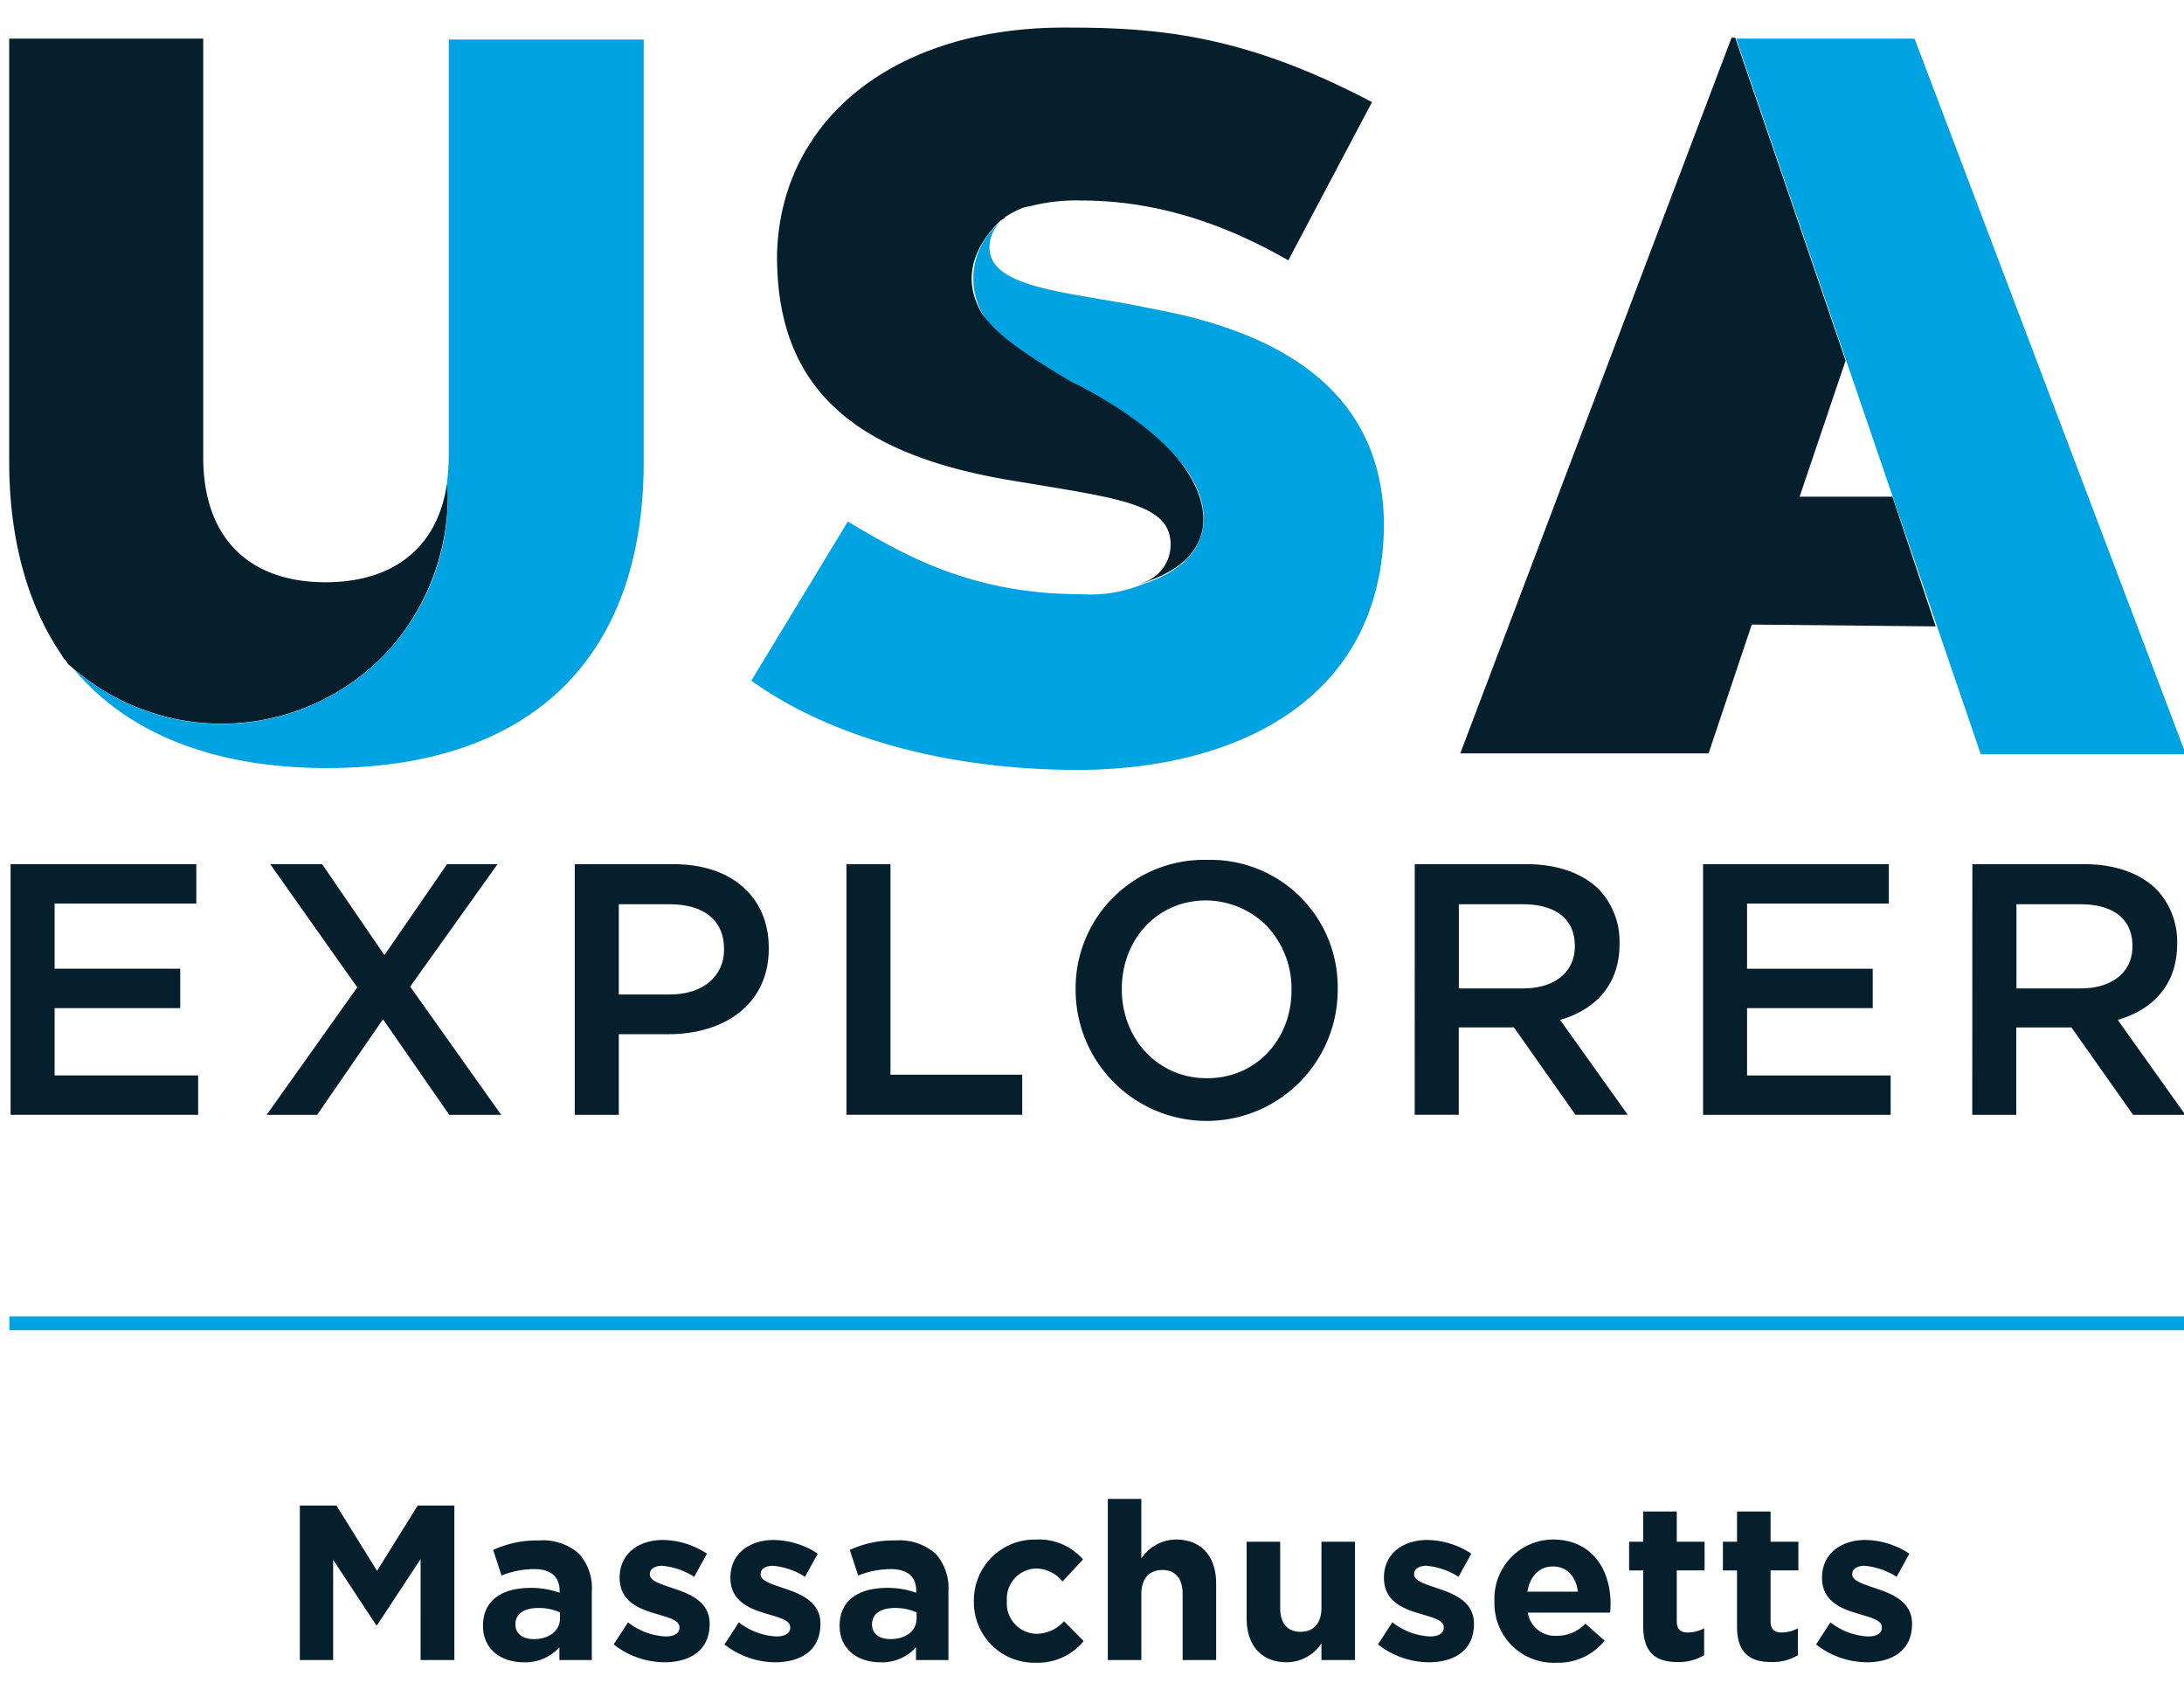
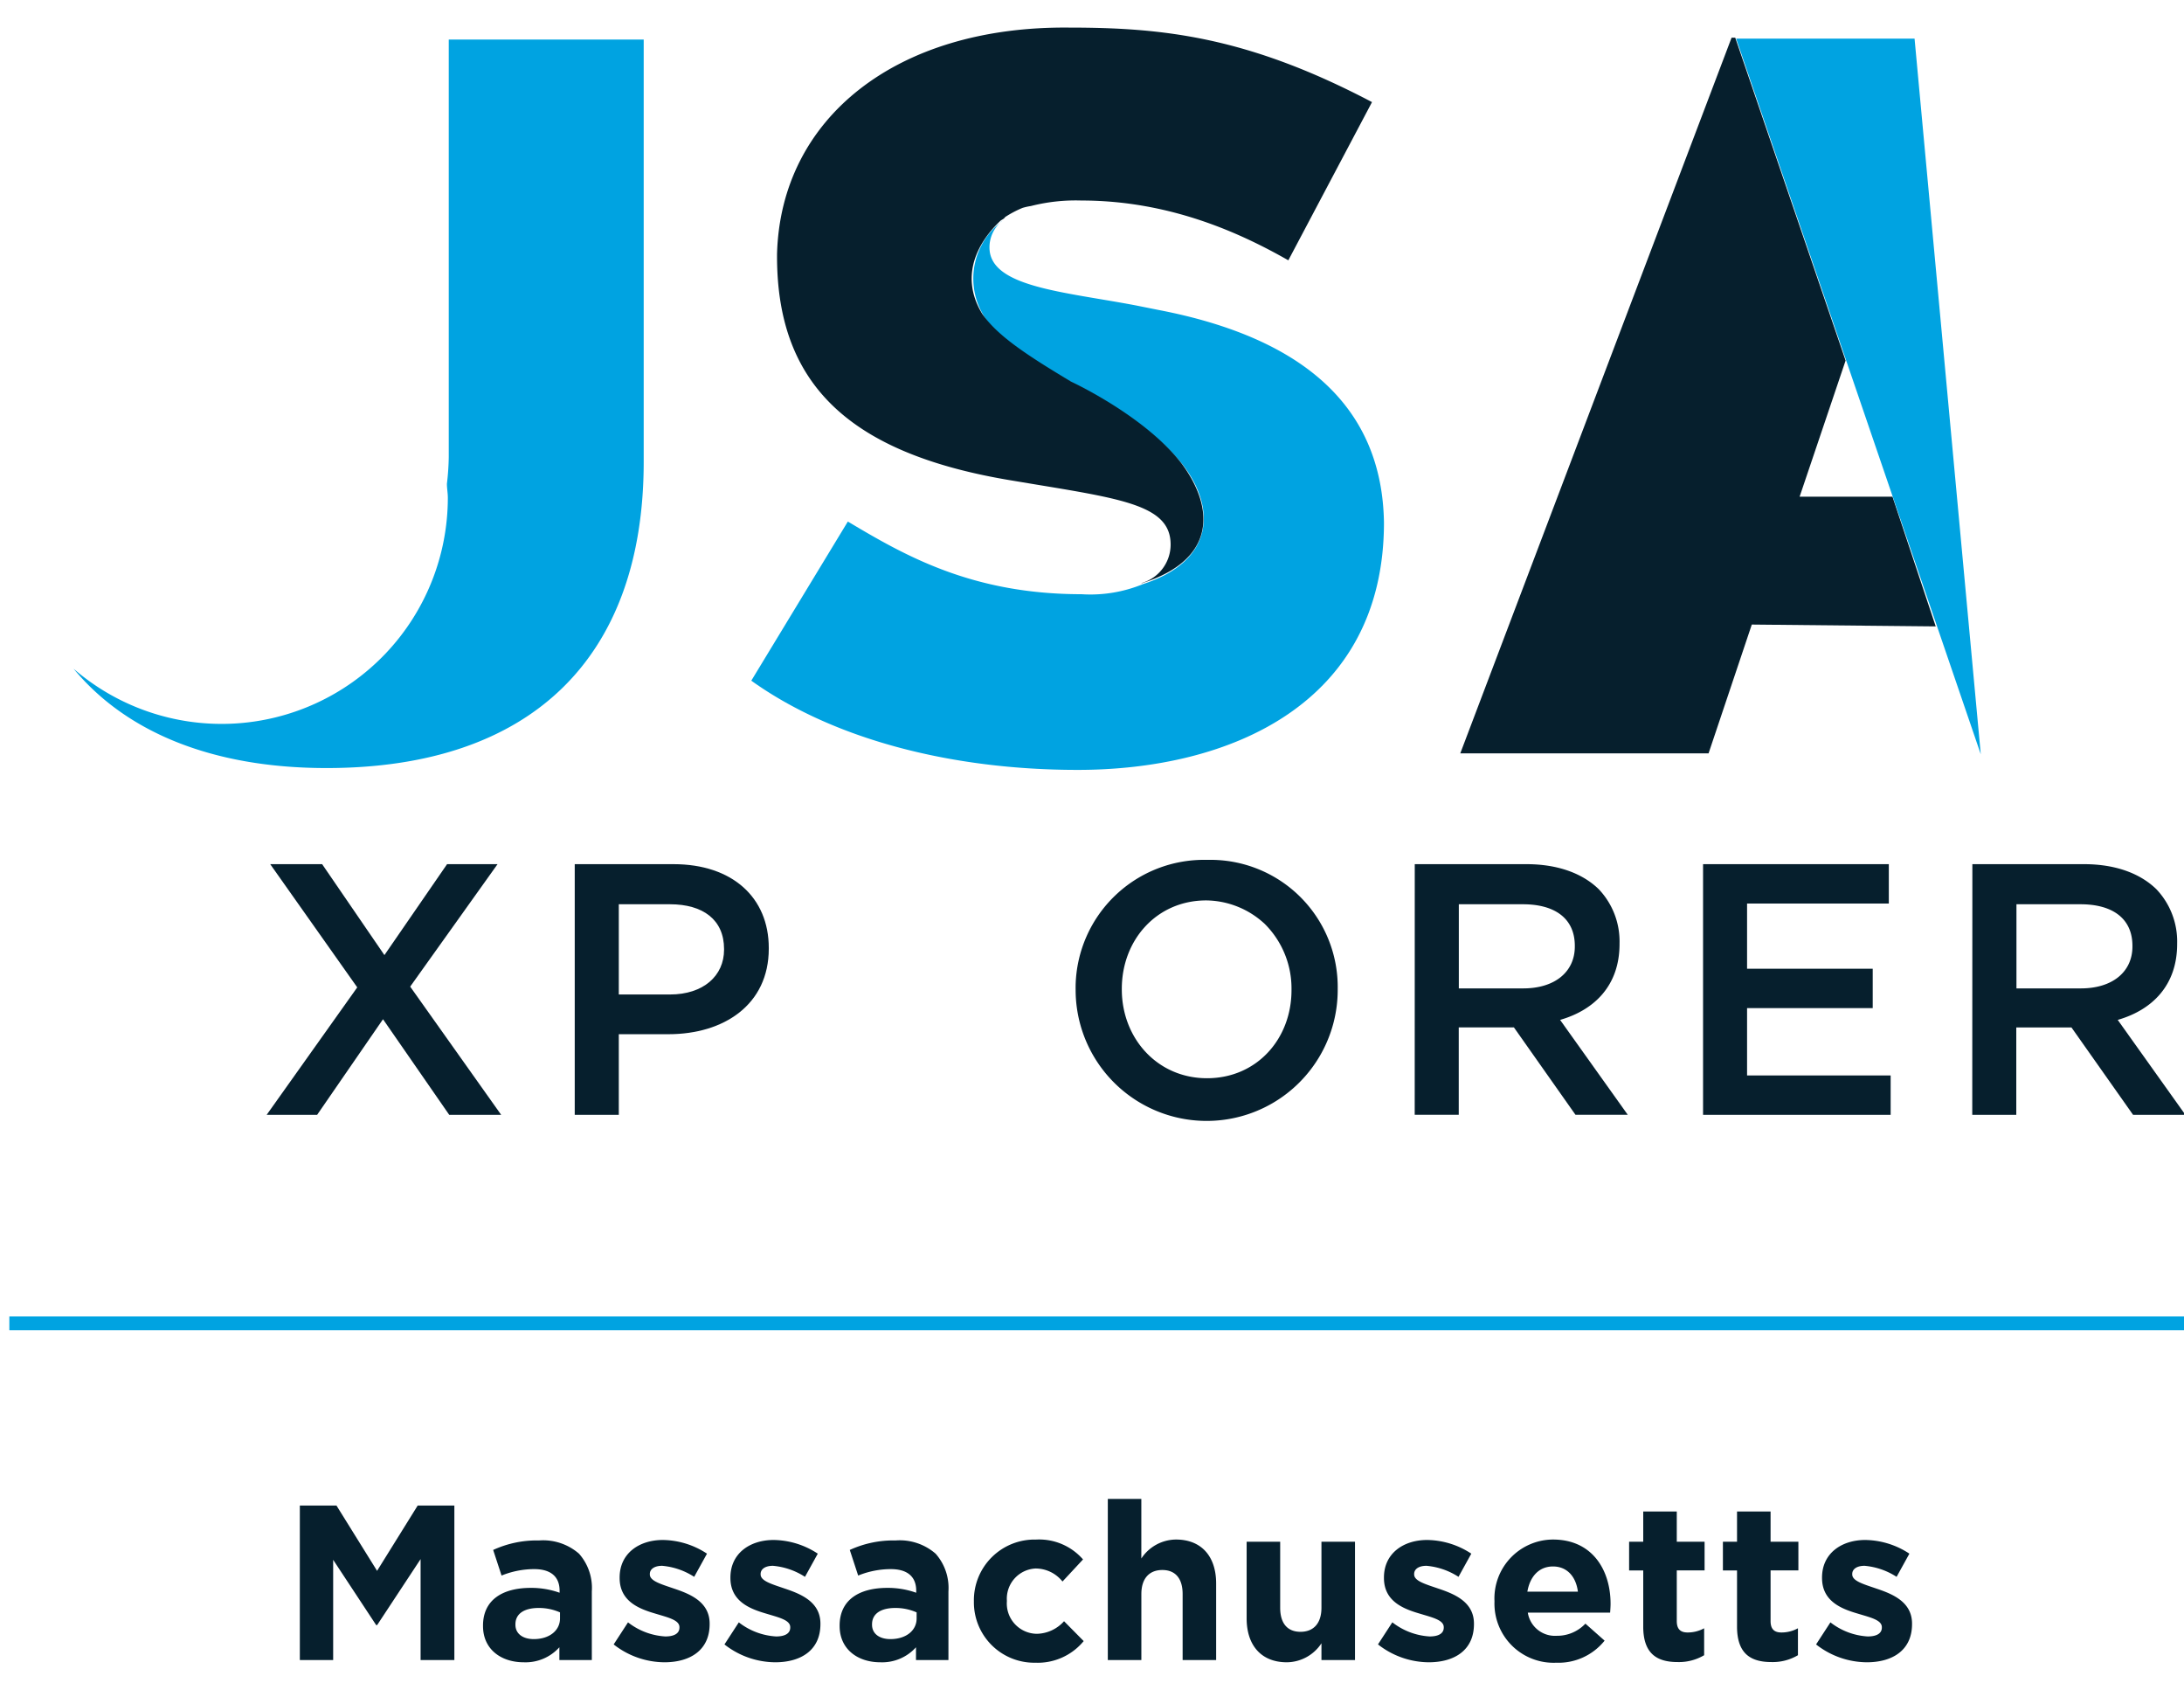
<svg xmlns="http://www.w3.org/2000/svg" width="237.5" height="183" viewBox="0 0 237.5 183">
  <defs>
    <clipPath id="clip-ITG_Massachusetts_FR_Logo_Menu">
      <rect width="237.5" height="183" />
    </clipPath>
  </defs>
  <g id="ITG_Massachusetts_FR_Logo_Menu" clip-path="url(#clip-ITG_Massachusetts_FR_Logo_Menu)">
    <g id="Group_28" data-name="Group 28">
      <path id="Path_80" data-name="Path 80" d="M209.5,65.1,204.8,51H194.7l5-14.8-12-35.1h-.4L157.8,78.9h27l4.7-14Z" transform="translate(1 3)" fill="#061f2d" />
-       <path id="Path_81" data-name="Path 81" d="M187.8,1.2,214.4,79h22.3L207.2,1.2Z" transform="translate(1 3)" fill="#00a3e1" />
+       <path id="Path_81" data-name="Path 81" d="M187.8,1.2,214.4,79L207.2,1.2Z" transform="translate(1 3)" fill="#00a3e1" />
      <path id="Path_82" data-name="Path 82" d="M125,30.7l-2.5-.5c-7.9-1.5-15.9-2-15.9-6.3A3.7,3.7,0,0,1,108,21l-.1.1a7.779,7.779,0,0,0-2,10.1c1.4,2.4,4.2,4.3,9.7,7.4,0,0,7.9,3.8,12,8.9,3.5,4.5,3.7,10.4-4.3,13a15.032,15.032,0,0,1-6.7,1.1c-11.9,0-19.2-4.2-25.4-7.9L80.7,71c8.8,6.3,21.6,9.7,35.5,9.7,16.6,0,33.3-7.2,33.3-26.9-.2-12.3-8.4-20-24.5-23.1" transform="translate(1 3)" fill="#00a3e1" />
      <path id="Path_83" data-name="Path 83" d="M108.8,49.2l3,.5c9.7,1.6,14.5,2.4,14.5,6.5a4.351,4.351,0,0,1-3.2,4.2h.1c8.2-2.6,7.8-8.3,4.3-13-4-5.2-12-8.9-12-8.9-5.2-3.1-8.1-5.1-9.7-7.4-2.9-4.8.5-8.7,2-10.1.1-.1.4-.2.5-.4a11.4,11.4,0,0,1,1.9-1,6.374,6.374,0,0,1,.9-.2,19.759,19.759,0,0,1,5.5-.6c9.7,0,17.4,3.6,22.5,6.5l9.1-17.2C134.7,1,125.5,0,115.3,0,96.4-.2,83.9,9.9,83.5,24.6c-.1,13.8,7.4,21.6,25.3,24.6" transform="translate(1 3)" fill="#061f2d" />
-       <path id="Path_84" data-name="Path 84" d="M7,69.7a24.664,24.664,0,0,0,34.7-2.5,25.263,25.263,0,0,0,6-16.1,7.569,7.569,0,0,0-.1-1.5c-1,6.9-5.8,10.7-13.2,10.7-8.1,0-13.3-4.6-13.3-13.6V1.2H0v46c0,8.4,2,15.6,5.7,21,.2.4.5.6.7,1Z" transform="translate(1 3)" fill="#061f2d" />
      <path id="Path_85" data-name="Path 85" d="M47.8,1.2V46.7a28.252,28.252,0,0,1-.2,2.9c0,.5.1,1,.1,1.5A24.6,24.6,0,0,1,7,69.7c5.7,6.9,15.1,10.8,27.5,10.8,22.3,0,34.5-12,34.5-33.3V1.3H47.8Z" transform="translate(1 3)" fill="#00a3e1" />
    </g>
    <rect id="Rectangle_14" data-name="Rectangle 14" width="236.799" height="1.5" transform="translate(1.016 143.114)" fill="#00a3e1" />
    <g id="Group_27" data-name="Group 27">
-       <path id="Path_97" data-name="Path 97" d="M.15,90.949h20.2v4.282H4.939v7.083H18.6V106.6H4.939v7.317h15.61v4.282H.15Z" transform="translate(1 3)" fill="#061f2d" />
      <path id="Path_98" data-name="Path 98" d="M53.106,90.949l-9.5,13.312L53.5,118.2H47.85l-7.2-10.393-7.162,10.392H28l9.849-13.855L28.385,90.949H34.03l6.774,9.886,6.813-9.886Z" transform="translate(1 3)" fill="#061f2d" />
      <path id="Path_99" data-name="Path 99" d="M61.5,90.949H72.246c6.386,0,10.355,3.62,10.355,9.108v.078c0,6.107-4.9,9.3-10.9,9.3H66.292V118.2H61.5Zm10.36,14.168c3.621,0,5.878-2.023,5.878-4.865v-.078c0-3.193-2.3-4.866-5.878-4.866H66.292v9.809Z" transform="translate(1 3)" fill="#061f2d" />
-       <path id="Path_100" data-name="Path 100" d="M91.047,90.949h4.789v22.887h14.326v4.359H91.047Z" transform="translate(1 3)" fill="#061f2d" />
      <path id="Path_101" data-name="Path 101" d="M152.848,90.949h12.147c3.426,0,6.108,1.012,7.864,2.724a8.233,8.233,0,0,1,2.258,5.878v.078c0,4.477-2.687,7.162-6.463,8.251l7.358,10.316h-5.685l-6.695-9.5h-6v9.5h-4.789Zm11.8,13.506c3.425,0,5.606-1.79,5.606-4.553v-.078c0-2.92-2.1-4.516-5.646-4.516h-6.968v9.147Z" transform="translate(1 3)" fill="#061f2d" />
      <path id="Path_102" data-name="Path 102" d="M184.2,90.949h20.2v4.282H188.986v7.083H202.65V106.6H188.986v7.317H204.6v4.282H184.2Z" transform="translate(1 3)" fill="#061f2d" />
      <path id="Path_103" data-name="Path 103" d="M213.486,90.949h12.147c3.426,0,6.108,1.012,7.864,2.724a8.243,8.243,0,0,1,2.258,5.878v.078c0,4.477-2.687,7.162-6.462,8.251L236.65,118.2h-5.688l-6.7-9.5h-6v9.5h-4.788Zm11.8,13.506c3.425,0,5.606-1.79,5.606-4.553v-.078c0-2.92-2.1-4.516-5.646-4.516h-6.966v9.147Z" transform="translate(1 3)" fill="#061f2d" />
      <path id="Path_104" data-name="Path 104" d="M130.254,90.483a13.961,13.961,0,0,0-14.284,13.63c0,.153-.005.306,0,.46v.078a14.25,14.25,0,0,0,28.5-.078V104.5A13.833,13.833,0,0,0,130.817,90.48c-.188,0-.375,0-.563,0m6.184,6.869a9.9,9.9,0,0,1,3.007,7.223l0,.074c0,5.3-3.773,9.575-9.189,9.575s-9.264-4.358-9.264-9.652V104.5c0-5.294,3.773-9.61,9.186-9.61a9.475,9.475,0,0,1,6.262,2.468" transform="translate(1 3)" fill="#061f2d" />
    </g>
    <path id="Path_259" data-name="Path 259" d="M31.856,23H35.48V12.1l4.68,7.1h.1l4.728-7.176V23h3.672V6.2H44.672l-4.416,7.1L35.84,6.2H31.856Zm24.336.24a4.946,4.946,0,0,0,3.888-1.632V23h3.528V15.536a5.607,5.607,0,0,0-1.392-4.1,5.939,5.939,0,0,0-4.344-1.44,11.35,11.35,0,0,0-4.992,1.032l.912,2.784a9.463,9.463,0,0,1,3.552-.7c1.824,0,2.76.84,2.76,2.352v.216a9.141,9.141,0,0,0-3.144-.528c-3.048,0-5.184,1.3-5.184,4.1V19.3C51.776,21.848,53.768,23.24,56.192,23.24Zm1.1-2.52c-1.176,0-1.992-.576-1.992-1.56v-.048c0-1.152.96-1.776,2.52-1.776a5.656,5.656,0,0,1,2.328.48v.648C60.152,19.784,59,20.72,57.3,20.72ZM71.5,23.24c2.784,0,4.92-1.3,4.92-4.152V19.04c0-2.352-2.088-3.216-3.888-3.816-1.392-.48-2.616-.816-2.616-1.536V13.64c0-.5.456-.888,1.344-.888a7.621,7.621,0,0,1,3.48,1.2l1.392-2.52a8.9,8.9,0,0,0-4.8-1.488c-2.592,0-4.7,1.464-4.7,4.08v.048c0,2.5,2.04,3.336,3.84,3.864,1.416.432,2.664.7,2.664,1.488v.048c0,.576-.48.96-1.536.96A7.274,7.274,0,0,1,67.544,18.9l-1.56,2.4A9.011,9.011,0,0,0,71.5,23.24Zm12.048,0c2.784,0,4.92-1.3,4.92-4.152V19.04c0-2.352-2.088-3.216-3.888-3.816-1.392-.48-2.616-.816-2.616-1.536V13.64c0-.5.456-.888,1.344-.888a7.621,7.621,0,0,1,3.48,1.2l1.392-2.52a8.9,8.9,0,0,0-4.8-1.488c-2.592,0-4.7,1.464-4.7,4.08v.048c0,2.5,2.04,3.336,3.84,3.864,1.416.432,2.664.7,2.664,1.488v.048c0,.576-.48.96-1.536.96A7.274,7.274,0,0,1,79.592,18.9l-1.56,2.4A9.011,9.011,0,0,0,83.552,23.24Zm11.424,0a4.946,4.946,0,0,0,3.888-1.632V23h3.528V15.536a5.607,5.607,0,0,0-1.392-4.1,5.939,5.939,0,0,0-4.344-1.44,11.35,11.35,0,0,0-4.992,1.032l.912,2.784a9.463,9.463,0,0,1,3.552-.7c1.824,0,2.76.84,2.76,2.352v.216a9.141,9.141,0,0,0-3.144-.528c-3.048,0-5.184,1.3-5.184,4.1V19.3C90.56,21.848,92.552,23.24,94.976,23.24Zm1.1-2.52c-1.176,0-1.992-.576-1.992-1.56v-.048c0-1.152.96-1.776,2.52-1.776a5.656,5.656,0,0,1,2.328.48v.648C98.936,19.784,97.784,20.72,96.08,20.72Zm15.768,2.568a6.478,6.478,0,0,0,5.256-2.352l-2.136-2.16a4.075,4.075,0,0,1-2.952,1.368,3.3,3.3,0,0,1-3.264-3.552v-.048a3.287,3.287,0,0,1,3.12-3.5,3.758,3.758,0,0,1,2.928,1.416l2.232-2.4A6.324,6.324,0,0,0,111.9,9.9a6.6,6.6,0,0,0-6.744,6.7v.048A6.568,6.568,0,0,0,111.848,23.288ZM119.72,23h3.648V15.824c0-1.728.888-2.616,2.28-2.616s2.208.888,2.208,2.616V23H131.5V14.672c0-2.952-1.608-4.776-4.368-4.776a4.551,4.551,0,0,0-3.768,2.064V5.48H119.72Zm19.464.24a4.551,4.551,0,0,0,3.768-2.064V23H146.6V10.136h-3.648v7.176c0,1.728-.888,2.616-2.28,2.616s-2.208-.888-2.208-2.616V10.136h-3.648v8.328C134.816,21.416,136.424,23.24,139.184,23.24Zm15.432,0c2.784,0,4.92-1.3,4.92-4.152V19.04c0-2.352-2.088-3.216-3.888-3.816-1.392-.48-2.616-.816-2.616-1.536V13.64c0-.5.456-.888,1.344-.888a7.621,7.621,0,0,1,3.48,1.2l1.392-2.52a8.9,8.9,0,0,0-4.8-1.488c-2.592,0-4.7,1.464-4.7,4.08v.048c0,2.5,2.04,3.336,3.84,3.864,1.416.432,2.664.7,2.664,1.488v.048c0,.576-.48.96-1.536.96a7.274,7.274,0,0,1-4.056-1.536l-1.56,2.4A9.011,9.011,0,0,0,154.616,23.24Zm13.872.048a6.434,6.434,0,0,0,5.256-2.4l-2.088-1.848a4.216,4.216,0,0,1-3.12,1.32,2.984,2.984,0,0,1-3.144-2.52h8.952c.024-.336.048-.672.048-.96,0-3.648-1.968-6.984-6.264-6.984a6.4,6.4,0,0,0-6.36,6.7v.048A6.434,6.434,0,0,0,168.488,23.288Zm-3.144-7.728c.288-1.656,1.272-2.736,2.784-2.736,1.536,0,2.5,1.1,2.712,2.736Zm16.344,7.656a5.378,5.378,0,0,0,2.88-.744V19.544a3.71,3.71,0,0,1-1.8.456c-.816,0-1.176-.408-1.176-1.248v-5.5h3.024v-3.12h-3.024V6.848h-3.648v3.288h-1.536v3.12h1.536v6.1C177.944,22.328,179.456,23.216,181.688,23.216Zm10.2,0a5.378,5.378,0,0,0,2.88-.744V19.544a3.71,3.71,0,0,1-1.8.456c-.816,0-1.176-.408-1.176-1.248v-5.5h3.024v-3.12h-3.024V6.848h-3.648v3.288h-1.536v3.12h1.536v6.1C188.144,22.328,189.656,23.216,191.888,23.216Zm10.368.024c2.784,0,4.92-1.3,4.92-4.152V19.04c0-2.352-2.088-3.216-3.888-3.816-1.392-.48-2.616-.816-2.616-1.536V13.64c0-.5.456-.888,1.344-.888a7.621,7.621,0,0,1,3.48,1.2l1.392-2.52a8.9,8.9,0,0,0-4.8-1.488c-2.592,0-4.7,1.464-4.7,4.08v.048c0,2.5,2.04,3.336,3.84,3.864,1.416.432,2.664.7,2.664,1.488v.048c0,.576-.48.96-1.536.96A7.274,7.274,0,0,1,198.3,18.9l-1.56,2.4A9.011,9.011,0,0,0,202.256,23.24Z" transform="translate(0.75 157.477)" fill="#061f2d" />
  </g>
</svg>